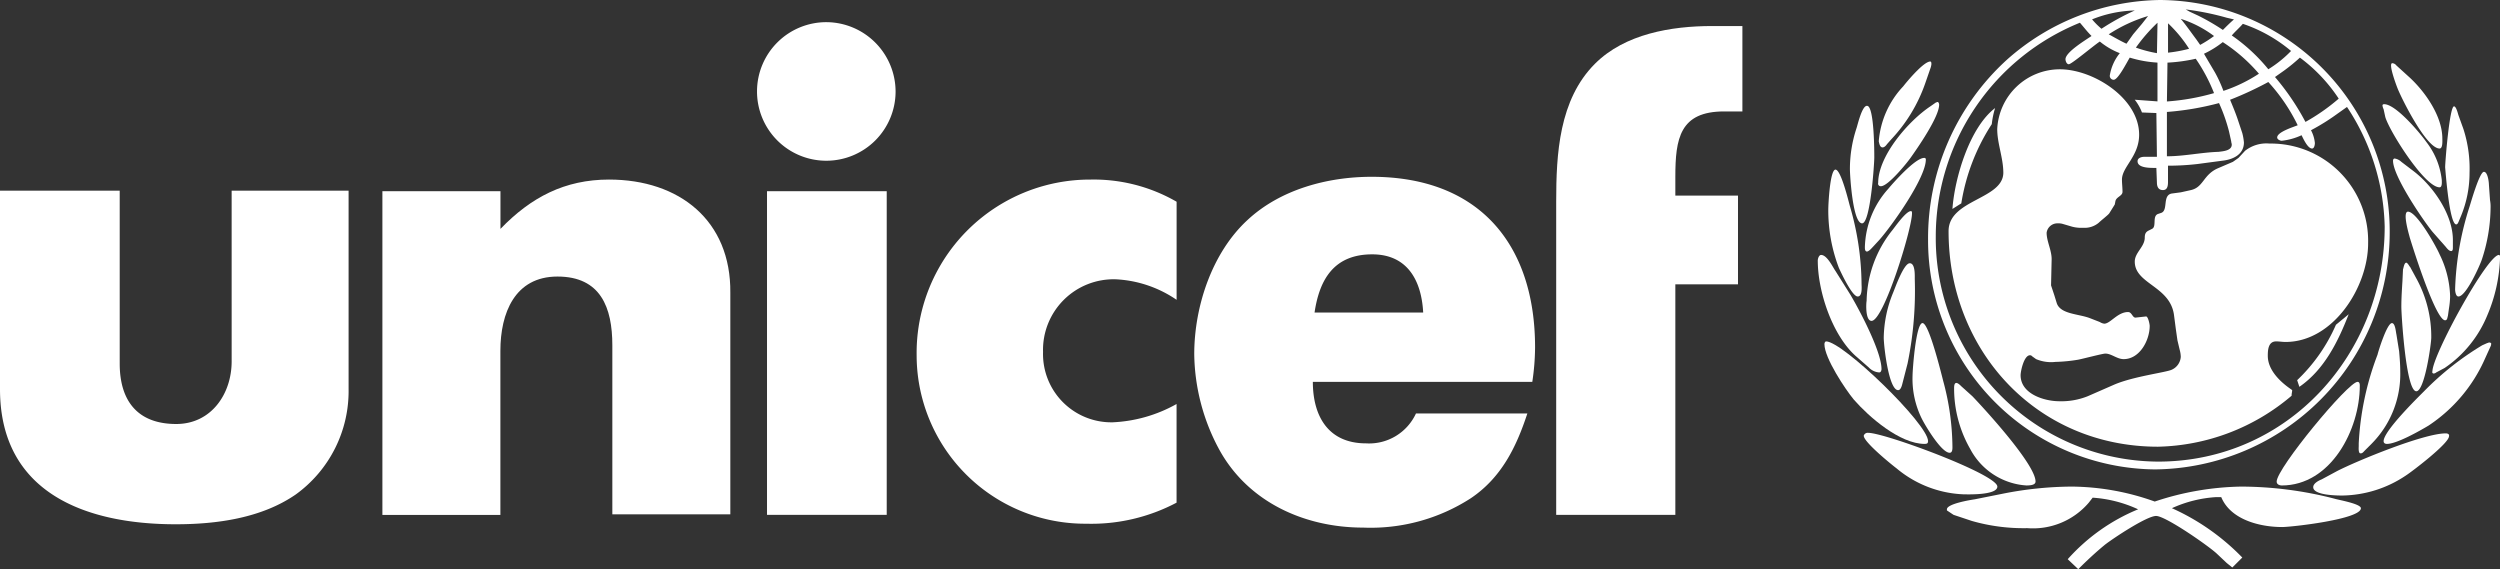
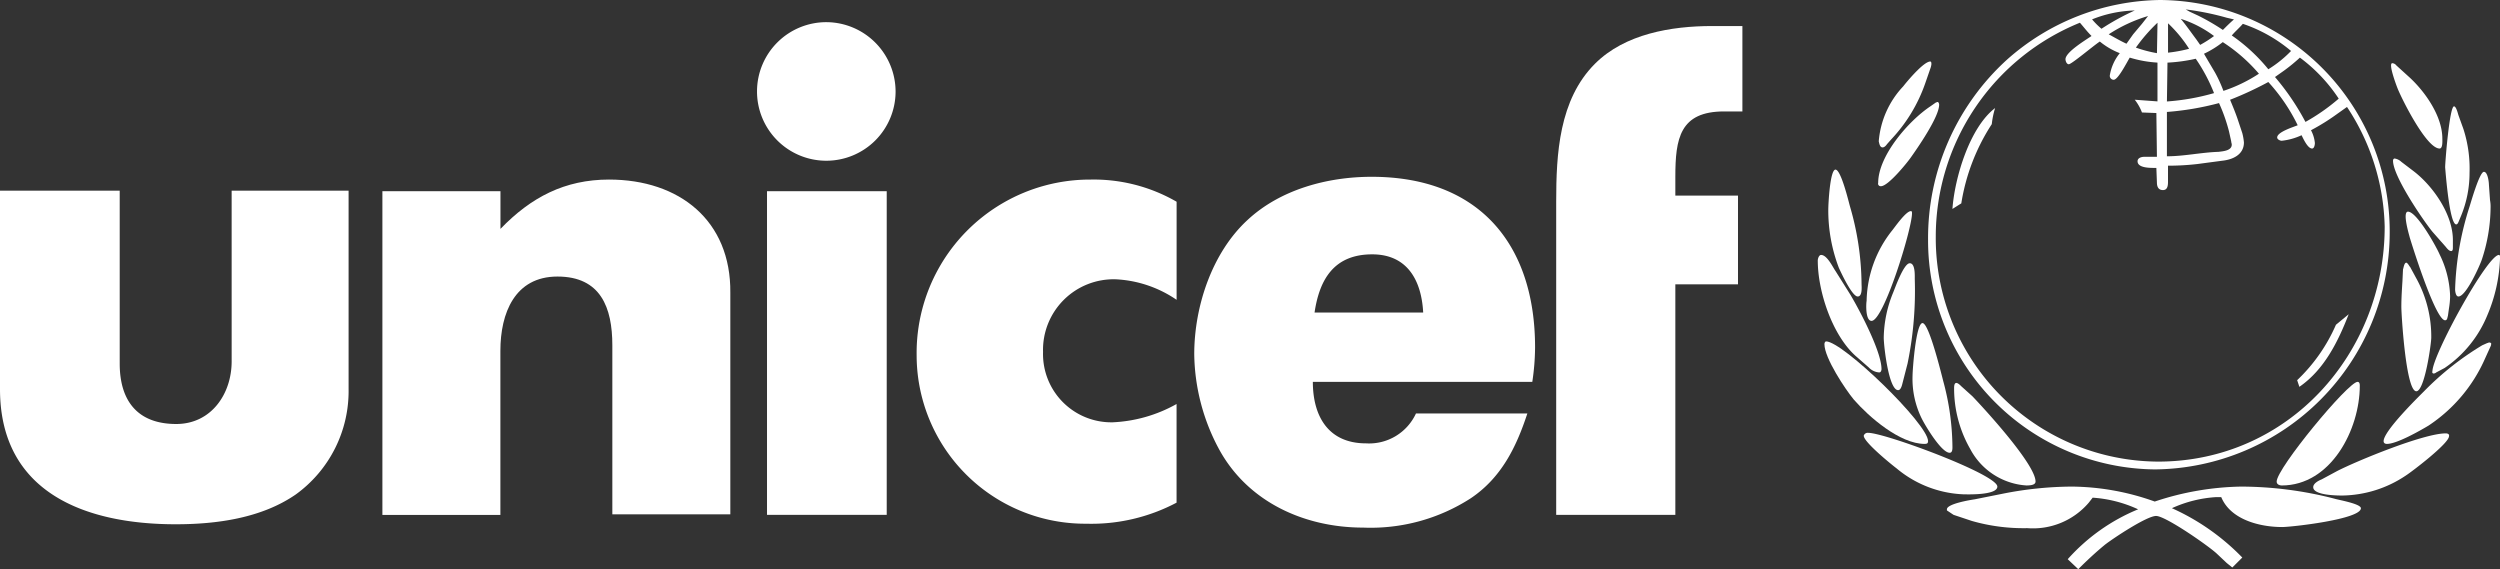
<svg xmlns="http://www.w3.org/2000/svg" id="Unicef-WHITE" width="239.419" height="54.507" viewBox="0 0 239.419 54.507">
  <rect x="0" y="0" width="239.419" height="54.507" fill="#333333" stroke="none" />
  <defs>
    <style> .cls-1{fill:#fff} </style>
  </defs>
  <path id="Path_112" d="M217.085 298.047c0 3.131-1.964 6-5.307 6-3.715 0-5.414-2.229-5.414-5.785V281.7H194.9v19c0 9.925 8.173 12.95 16.825 12.95 3.928 0 8.227-.584 11.517-2.866a12.207 12.207 0 0 0 5.042-10.084v-19h-11.2z" class="cls-1" transform="translate(-194.9 -263.442)" />
  <path id="Path_113" d="M285.607 279.7c-4.246 0-7.483 1.7-10.4 4.724v-3.609H263.9v31h11.3V296.1c0-3.609 1.38-7.112 5.467-7.112 4.14 0 5.254 2.972 5.254 6.581v16.188h11.3v-21.23c.063-6.899-4.873-10.827-11.614-10.827z" class="cls-1" transform="translate(-227.279 -262.504)" />
  <path id="Rectangle_39" d="M0 0H11.464V30.995H0z" class="cls-1" transform="translate(73.455 18.311)" />
  <path id="Path_114" d="M360.3 296.577a16.139 16.139 0 0 0 16.241 16.082 17.46 17.46 0 0 0 8.651-2.017v-9.447a13.742 13.742 0 0 1-6.1 1.752 6.543 6.543 0 0 1-6.687-6.74 6.762 6.762 0 0 1 7.006-6.953 11.274 11.274 0 0 1 5.785 1.964v-9.394a15.863 15.863 0 0 0-8.227-2.123 16.607 16.607 0 0 0-16.669 16.876z" class="cls-1" transform="translate(-272.515 -262.504)" />
  <path id="Path_115" d="M427.384 279.2c-4.246 0-8.757 1.221-11.889 4.14-3.4 3.131-5.1 8.28-5.1 12.844a19.663 19.663 0 0 0 2.388 9.129c2.76 5.042 8.173 7.483 13.8 7.483a17.661 17.661 0 0 0 10.3-2.813c2.919-1.964 4.352-4.883 5.414-8.12H431.63a4.939 4.939 0 0 1-4.777 2.866c-3.662 0-5.1-2.654-5.1-5.891h21.017a22.917 22.917 0 0 0 .265-3.291c.006-9.819-5.302-16.347-15.651-16.347zm-5.467 13c.478-3.238 1.911-5.573 5.52-5.573 3.4 0 4.724 2.548 4.883 5.573z" class="cls-1" transform="translate(-296.025 -262.269)" />
  <path id="Path_116" d="M479.415 255.609c-3.45 3.45-3.715 8.651-3.715 13.216v29.987h11.411v-22.079h6v-8.492h-6v-1.8c0-3.662.424-6.263 4.67-6.263h1.751V252h-2.919c-3.874 0-8.332.743-11.198 3.609z" class="cls-1" transform="translate(-326.667 -249.506)" />
  <path id="Path_117" d="M583.352 336.268a36.145 36.145 0 0 0-8.97-1.168 27.4 27.4 0 0 0-8.279 1.433 23.98 23.98 0 0 0-7.961-1.433 34.753 34.753 0 0 0-6.634.69l-2.654.531c-.372.053-2.654.425-2.654.955v.106l.637.425 1.752.584a18.011 18.011 0 0 0 5.307.69 7.024 7.024 0 0 0 5.891-2.441l.372-.478a12.254 12.254 0 0 1 4.352 1.115 18.4 18.4 0 0 0-6.741 4.777l1.008.955c.8-.8 1.645-1.592 2.548-2.335.743-.584 4.087-2.813 4.936-2.76.955.053 4.989 2.866 5.785 3.609l.955.9.531.425.956-.955-.372-.372a21.9 21.9 0 0 0-6.369-4.352 11.911 11.911 0 0 1 4.246-1.061h.478c.9 2.176 3.715 2.866 5.838 2.866.9 0 7.536-.743 7.536-1.8 0-.429-2.175-.8-2.494-.906z" class="cls-1" transform="translate(-359.749 -288.501)" />
  <path id="Path_118" d="M548.19 316.719c-.106-.106-.318-.319-.478-.319-.212 0-.212.372-.212.531a11.653 11.653 0 0 0 1.539 5.785 6.566 6.566 0 0 0 5.36 3.5c.265 0 .9 0 .9-.372 0-1.645-4.883-6.953-6.051-8.173z" class="cls-1" transform="translate(-360.36 -279.726)" />
  <path id="Path_119" d="M543.99 330.548c0-1.168-10.774-5.148-12.366-5.148a.4.4 0 0 0-.425.265c-.053.584 2.707 2.813 3.131 3.131a10.641 10.641 0 0 0 6.422 2.494c.319.001 3.238.11 3.238-.742z" class="cls-1" transform="translate(-352.71 -283.949)" />
  <path id="Path_120" d="M543.556 318.019c.265 0 .265-.372.265-.531a24.666 24.666 0 0 0-.849-6.21c-.159-.584-1.38-5.679-2.017-5.679s-.955 4.511-.955 5.042a8.585 8.585 0 0 0 .9 4.14c.321.638 1.86 3.238 2.656 3.238z" class="cls-1" transform="translate(-356.84 -274.658)" />
  <path id="Path_121" d="M534.025 318.453c0-1.645-8.173-9.553-9.766-9.553-.106 0-.159.159-.159.265 0 1.327 2.017 4.352 2.813 5.307 1.433 1.645 4.405 4.246 6.793 4.246.213.001.319-.052.319-.265z" class="cls-1" transform="translate(-349.379 -276.206)" />
  <path id="Path_122" d="M536.18 306.954c.265 0 .371-.478.424-.69l.478-1.858a34.521 34.521 0 0 0 .69-8.12c0-.318.053-1.486-.478-1.486-.584 0-1.433 2.441-1.592 2.813a11.746 11.746 0 0 0-.9 4.3c-.002.795.476 5.041 1.378 5.041z" class="cls-1" transform="translate(-354.4 -269.59)" />
  <path id="Path_123" d="M526.509 302.96l1.274 1.115a1.509 1.509 0 0 0 1.008.478c.159 0 .212-.212.212-.318 0-1.7-2.123-5.679-2.972-7.112l-1.433-2.282c-.265-.371-.8-1.539-1.38-1.539-.212 0-.318.372-.318.531 0 2.967 1.38 7.11 3.609 9.127z" class="cls-1" transform="translate(-348.816 -268.886)" />
  <path id="Path_124" d="M532.151 295.909c1.168 0 3.875-8.81 3.875-10.3 0-.106 0-.212-.106-.212-.478 0-1.539 1.539-1.8 1.858a11.152 11.152 0 0 0-2.441 6.74c-.059.322-.112 1.914.472 1.914z" class="cls-1" transform="translate(-352.918 -265.179)" />
  <path id="Path_125" d="M527.613 290.054c.478 0 .371-.955.371-1.221a27.093 27.093 0 0 0-1.115-7.43c-.106-.371-.849-3.5-1.38-3.5s-.69 3.344-.69 3.821a15.449 15.449 0 0 0 1.008 5.573c.214.475 1.275 2.757 1.806 2.757z" class="cls-1" transform="translate(-349.708 -261.659)" />
-   <path id="Path_126" d="M532.143 284.345l.637-.69c1.22-1.38 4.458-5.944 4.458-7.7a.141.141 0 0 0-.159-.159c-.849 0-2.919 2.335-3.45 2.972a8.671 8.671 0 0 0-2.229 5.573c0 .159 0 .425.212.425.213-.049.425-.315.531-.421z" class="cls-1" transform="translate(-352.805 -260.674)" />
-   <path id="Path_127" d="M529.867 277.651c.8 0 1.168-5.732 1.168-6.316 0-.425 0-4.936-.69-4.936-.478-.053-.9 1.8-1.008 2.123a12.421 12.421 0 0 0-.637 3.928c0 .583.265 5.201 1.167 5.201z" class="cls-1" transform="translate(-351.538 -256.262)" />
  <path id="Path_128" d="M534.056 273.767c.69 0 2.495-2.229 2.866-2.76.637-.9 2.707-3.874 2.707-5.042 0-.106-.053-.265-.159-.265-.053 0-.106.053-.159.053l-.531.372c-2.07 1.38-4.989 4.724-4.989 7.324a.247.247 0 0 0 .265.318z" class="cls-1" transform="translate(-353.922 -255.934)" />
  <path id="Path_129" d="M534.271 266.626c.159 0 .318-.159.425-.318l.425-.478a14.97 14.97 0 0 0 3.238-5.361l.478-1.38a1.644 1.644 0 0 0 .106-.425c0-.106 0-.265-.106-.265-.637 0-2.229 1.911-2.6 2.388a8.66 8.66 0 0 0-2.335 5.254c.051.214.104.585.369.585z" class="cls-1" transform="translate(-353.978 -252.509)" />
  <path id="Path_130" d="M613.449 316.2c-.9 0-7.749 8.28-7.749 9.553 0 .265.265.372.478.372 4.724 0 7.484-5.361 7.484-9.553-.001-.107-.001-.372-.213-.372z" class="cls-1" transform="translate(-387.67 -279.632)" />
  <path id="Path_131" d="M624.985 325.5c-2.123 0-8.545 2.654-10.4 3.609l-1.486.8c-.265.106-.8.372-.8.743 0 .8 2.388.8 2.813.8a11.182 11.182 0 0 0 6.05-1.911c.584-.371 4.14-3.078 4.14-3.768.054-.22-.158-.273-.317-.273z" class="cls-1" transform="translate(-390.767 -283.996)" />
-   <path id="Path_132" d="M620.708 318.073c.159 0 .265-.159.372-.265l.637-.637a9.483 9.483 0 0 0 2.76-6.953c0-.637-.053-1.274-.106-1.911l-.265-1.645c-.053-.212-.106-1.061-.425-1.061-.477 0-1.327 2.76-1.38 3.025a27.6 27.6 0 0 0-1.8 8.492v.265c-.001.159-.058.743.207.69z" class="cls-1" transform="translate(-394.611 -274.658)" />
  <path id="Path_133" d="M635.137 309.1c-.106 0-.159.053-.212.053l-.478.212a27.909 27.909 0 0 0-5.573 4.405c-.69.69-3.874 3.821-3.874 4.777 0 .159.106.265.318.265.955 0 3.184-1.274 3.98-1.751a14.843 14.843 0 0 0 5.414-6.422l.531-1.168a.479.479 0 0 0 .053-.265c.054 0-.053-.106-.159-.106z" class="cls-1" transform="translate(-396.727 -276.3)" />
  <path id="Path_134" d="M629.633 307.013c.8 0 1.433-4.564 1.433-5.148a11.554 11.554 0 0 0-1.327-5.467l-.69-1.274c-.106-.106-.212-.372-.372-.425-.212 0-.265.531-.318.637l-.053 1.115c-.053.849-.106 1.645-.106 2.494 0 .638.425 8.068 1.433 8.068z" class="cls-1" transform="translate(-398.229 -269.543)" />
  <path id="Path_135" d="M632.758 295.9c.212 0 .212-.265.266-.425l.106-.743a7.913 7.913 0 0 0 .106-1.115 9.639 9.639 0 0 0-1.009-4.034c-.318-.743-2.176-4.087-3.025-4.087-.584 0 .159 2.388.159 2.441.319 1.063 2.495 7.963 3.397 7.963z" class="cls-1" transform="translate(-398.594 -265.226)" />
  <path id="Path_136" d="M637.9 289.552c0 .159.053.69.318.69.743 0 2.07-3.025 2.229-3.5a16.146 16.146 0 0 0 .849-4.989 3.5 3.5 0 0 0-.053-.743l-.106-1.486c0-.212-.106-1.221-.478-1.221-.425 0-1.274 3.025-1.38 3.344a28.435 28.435 0 0 0-1.379 7.905z" class="cls-1" transform="translate(-402.78 -261.847)" />
  <path id="Path_137" d="M633.888 304.658a.406.406 0 0 0 .265-.106l.8-.425a11.236 11.236 0 0 0 4.087-5.042 15.174 15.174 0 0 0 1.221-5.52c0-.106 0-.265-.106-.265-1.115 0-6.369 9.606-6.369 11.146a.144.144 0 0 0 .102.212z" class="cls-1" transform="translate(-400.838 -268.886)" />
  <path id="Path_138" d="M631.636 284.233c.159.159.372.531.637.531.159 0 .159-.212.159-.372v-.584c.053-2.495-1.911-5.307-3.822-6.74l-1.115-.849a1.211 1.211 0 0 0-.637-.318c-.106 0-.159.106-.159.212 0 1.486 2.866 5.679 3.768 6.794z" class="cls-1" transform="translate(-397.525 -260.721)" />
-   <path id="Path_139" d="M625.065 267.321c.372 1.327 3.768 6.74 5.2 6.74.266 0 .212-.531.212-.69a7.183 7.183 0 0 0-1.486-3.662c-.637-.9-2.919-3.609-4.034-3.609-.106 0-.159.053-.159.106a.982.982 0 0 0 .106.372z" class="cls-1" transform="translate(-396.633 -256.122)" />
  <path id="Path_140" d="M630.993 266.873c.318 0 .265-.743.265-.955 0-2.176-1.7-4.564-3.238-5.944l-1.168-1.061a.536.536 0 0 0-.371-.212c-.478-.053.478 2.388.478 2.388.372.954 2.76 5.784 4.034 5.784z" class="cls-1" transform="translate(-397.36 -252.649)" />
  <path id="Path_141" d="M637.161 277.8c.106 0 .159-.106.212-.212l.265-.637a10.775 10.775 0 0 0 .8-4.087 12.341 12.341 0 0 0-.584-4.193l-.478-1.327c-.053-.159-.212-.849-.425-.849-.424 0-.849 5.307-.849 5.838.051.589.423 5.467 1.059 5.467z" class="cls-1" transform="translate(-401.936 -256.31)" />
  <path id="Path_142" d="M564.56 292.254a22.71 22.71 0 0 0 22.45-22.663 22.153 22.153 0 0 0-21.972-22.291 22.474 22.474 0 0 0-14.7 5.732 23.1 23.1 0 0 0-7.537 17.249 21.938 21.938 0 0 0 21.759 21.973zm17.568-35.507a19.039 19.039 0 0 1-3.185 2.229 23.588 23.588 0 0 0-2.919-4.3l.9-.637a16.494 16.494 0 0 0 1.486-1.221 15.422 15.422 0 0 1 3.718 3.929zm-9.182-7.165a14.2 14.2 0 0 1 4.617 2.6 11.262 11.262 0 0 1-2.176 1.751 16.936 16.936 0 0 0-3.5-3.238c.313-.37.741-.741 1.059-1.113zm1.539 4.777a14.384 14.384 0 0 1-3.4 1.645 12.785 12.785 0 0 0-.8-1.751l-.69-1.168-.371-.637a9.212 9.212 0 0 0 1.8-1.115 15.872 15.872 0 0 1 3.461 3.026zM571.407 249l.69.159c-.372.318-.69.637-1.062 1.008a21.416 21.416 0 0 0-2.388-1.38l-.8-.371-.372-.212a25.774 25.774 0 0 1 3.932.796zm-1.221 1.751a11.32 11.32 0 0 1-1.327.849l-.372-.531c-.478-.637-.955-1.327-1.486-1.964a10.7 10.7 0 0 1 3.185 1.645zm-4.405-1.221a12.656 12.656 0 0 1 2.017 2.441 13.454 13.454 0 0 1-2.017.372zm-.053 3.768a15.806 15.806 0 0 0 2.707-.372 16.354 16.354 0 0 1 1.751 3.291 21.728 21.728 0 0 1-4.511.8zm4.936 3.874a16.379 16.379 0 0 1 .955 2.707l.212.955c0 .106.053.212.053.318 0 .584-.849.637-1.274.69-1.645.053-3.291.425-4.936.425v-4.246a27.25 27.25 0 0 0 4.99-.849zm-5.891-7.7l-.053 2.919a12.5 12.5 0 0 1-2.017-.531 15.954 15.954 0 0 1 2.07-2.384zm-1.486.106l-.849 1.008-.637.9c-.584-.265-1.115-.584-1.7-.9a14.321 14.321 0 0 1 3.768-1.751zm-.8-1.274h.106a23.137 23.137 0 0 0-3.185 1.751 7.257 7.257 0 0 1-.9-.9 11.635 11.635 0 0 1 3.982-.847zm-5.148 1.168c.371.425.69.849 1.115 1.274-.531.372-2.495 1.539-2.495 2.229 0 .159.106.478.319.478.265 0 2.388-1.8 2.972-2.176a6.931 6.931 0 0 0 1.911 1.115 4.544 4.544 0 0 0-.955 2.123.376.376 0 0 0 .371.425c.425 0 1.274-1.7 1.539-2.123a11.143 11.143 0 0 0 2.654.478v3.715c-.743-.053-1.433-.106-2.176-.159a4.554 4.554 0 0 1 .69 1.221l1.38.053.053 4.193H563.5c-.265 0-.637.106-.637.425 0 .69 1.327.637 1.8.637l.053 1.38c0 .372.106.743.584.743s.478-.531.478-.849v-1.486a24.313 24.313 0 0 0 2.813-.159l2.389-.318c1.008-.106 2.07-.584 2.07-1.751a5.349 5.349 0 0 0-.159-.9l-.425-1.274c-.212-.637-.478-1.274-.743-1.911a32.594 32.594 0 0 0 3.662-1.7 17.259 17.259 0 0 1 2.813 4.14c-.371.159-1.964.637-1.964 1.168 0 .212.318.318.425.318a6.031 6.031 0 0 0 1.911-.531c.159.318.584 1.274 1.008 1.274.212 0 .266-.372.266-.531a3.267 3.267 0 0 0-.372-1.221 20.618 20.618 0 0 0 2.548-1.592l.9-.637a21.52 21.52 0 0 1 3.609 11.464c0 12.154-9.235 22.5-21.708 22.5a21.406 21.406 0 0 1-21.283-21.548 22.114 22.114 0 0 1 13.804-20.483z" class="cls-1" transform="translate(-358.154 -247.3)" />
  <path id="Path_143" d="M338.281 251.3a6.635 6.635 0 1 0 6.581 6.634 6.66 6.66 0 0 0-6.581-6.634z" class="cls-1" transform="translate(-259.094 -249.177)" />
  <path id="Path_144" d="M550.968 268.339a7.937 7.937 0 0 1 .318-1.539c-2.441 1.858-3.875 6.687-4.087 9.66.265-.159.584-.372.849-.531a19.491 19.491 0 0 1 2.92-7.59z" class="cls-1" transform="translate(-360.219 -256.451)" />
  <path id="Path_145" d="M609.4 310.316l.212.637c2.389-1.645 3.715-4.352 4.724-6.953l-1.221 1.008a16.251 16.251 0 0 1-3.715 5.308z" class="cls-1" transform="translate(-389.407 -273.907)" />
-   <path id="Path_146" d="M546.5 275.3c0 11.464 8.439 20.646 20.062 20.646a20.393 20.393 0 0 0 12.791-4.883v-.053c0-.159.053-.318.053-.478 0-.053-2.335-1.38-2.335-3.291 0-.584.053-1.38.8-1.38.319 0 .584.053.9.053 4.564 0 7.908-5.254 7.908-9.447a9.326 9.326 0 0 0-9.447-9.553 3.3 3.3 0 0 0-2.335.69l-.637.69-.531.372-1.486.637c-1.38.637-1.327 1.8-2.548 2.07l-.955.212-.8.106c-1.009.106-.371 1.592-1.062 1.858l-.318.106c-.584.212-.106 1.221-.584 1.433l-.318.159c-.318.159-.371.372-.371.743-.053.849-.955 1.38-.955 2.229 0 2.176 3.45 2.335 3.768 5.2l.159 1.221.159 1.115.213.9a2.7 2.7 0 0 1 .106.69 1.457 1.457 0 0 1-.849 1.221c-.531.265-3.662.637-5.52 1.433l-2.548 1.115a6.783 6.783 0 0 1-2.707.478c-1.433 0-3.715-.69-3.715-2.494 0-.371.318-1.911.9-1.911a.276.276 0 0 1 .212.106l.372.266a3.7 3.7 0 0 0 1.857.265 15.1 15.1 0 0 0 2.176-.212c.531-.106 2.335-.584 2.6-.584.584 0 1.115.531 1.751.531 1.539 0 2.495-1.8 2.495-3.185 0-.159-.159-.955-.371-.9l-.955.106c-.319.053-.372-.531-.743-.531-1.008 0-1.7 1.115-2.282 1.115a1.016 1.016 0 0 1-.425-.159l-.955-.372c-1.115-.425-2.866-.372-3.185-1.486l-.212-.69-.265-.8-.053-.159.053-2.388c.053-.9-.478-1.8-.478-2.654a1.04 1.04 0 0 1 1.062-.9 1.47 1.47 0 0 1 .478.053l.9.265a3.438 3.438 0 0 0 1.061.106 2.094 2.094 0 0 0 1.486-.478c.212-.212.9-.743 1.008-.9l.265-.424.265-.425.053-.265c.053-.478.69-.531.69-.955 0-.372-.053-.8-.053-1.168 0-1.221 1.645-2.229 1.645-4.3 0-3.5-4.405-6.263-7.59-6.263a6.01 6.01 0 0 0-6 5.732c0 1.38.584 2.76.584 4.193-.044 2.545-5.244 2.545-5.244 5.573z" class="cls-1" transform="translate(-359.89 -253.166)" />
</svg>